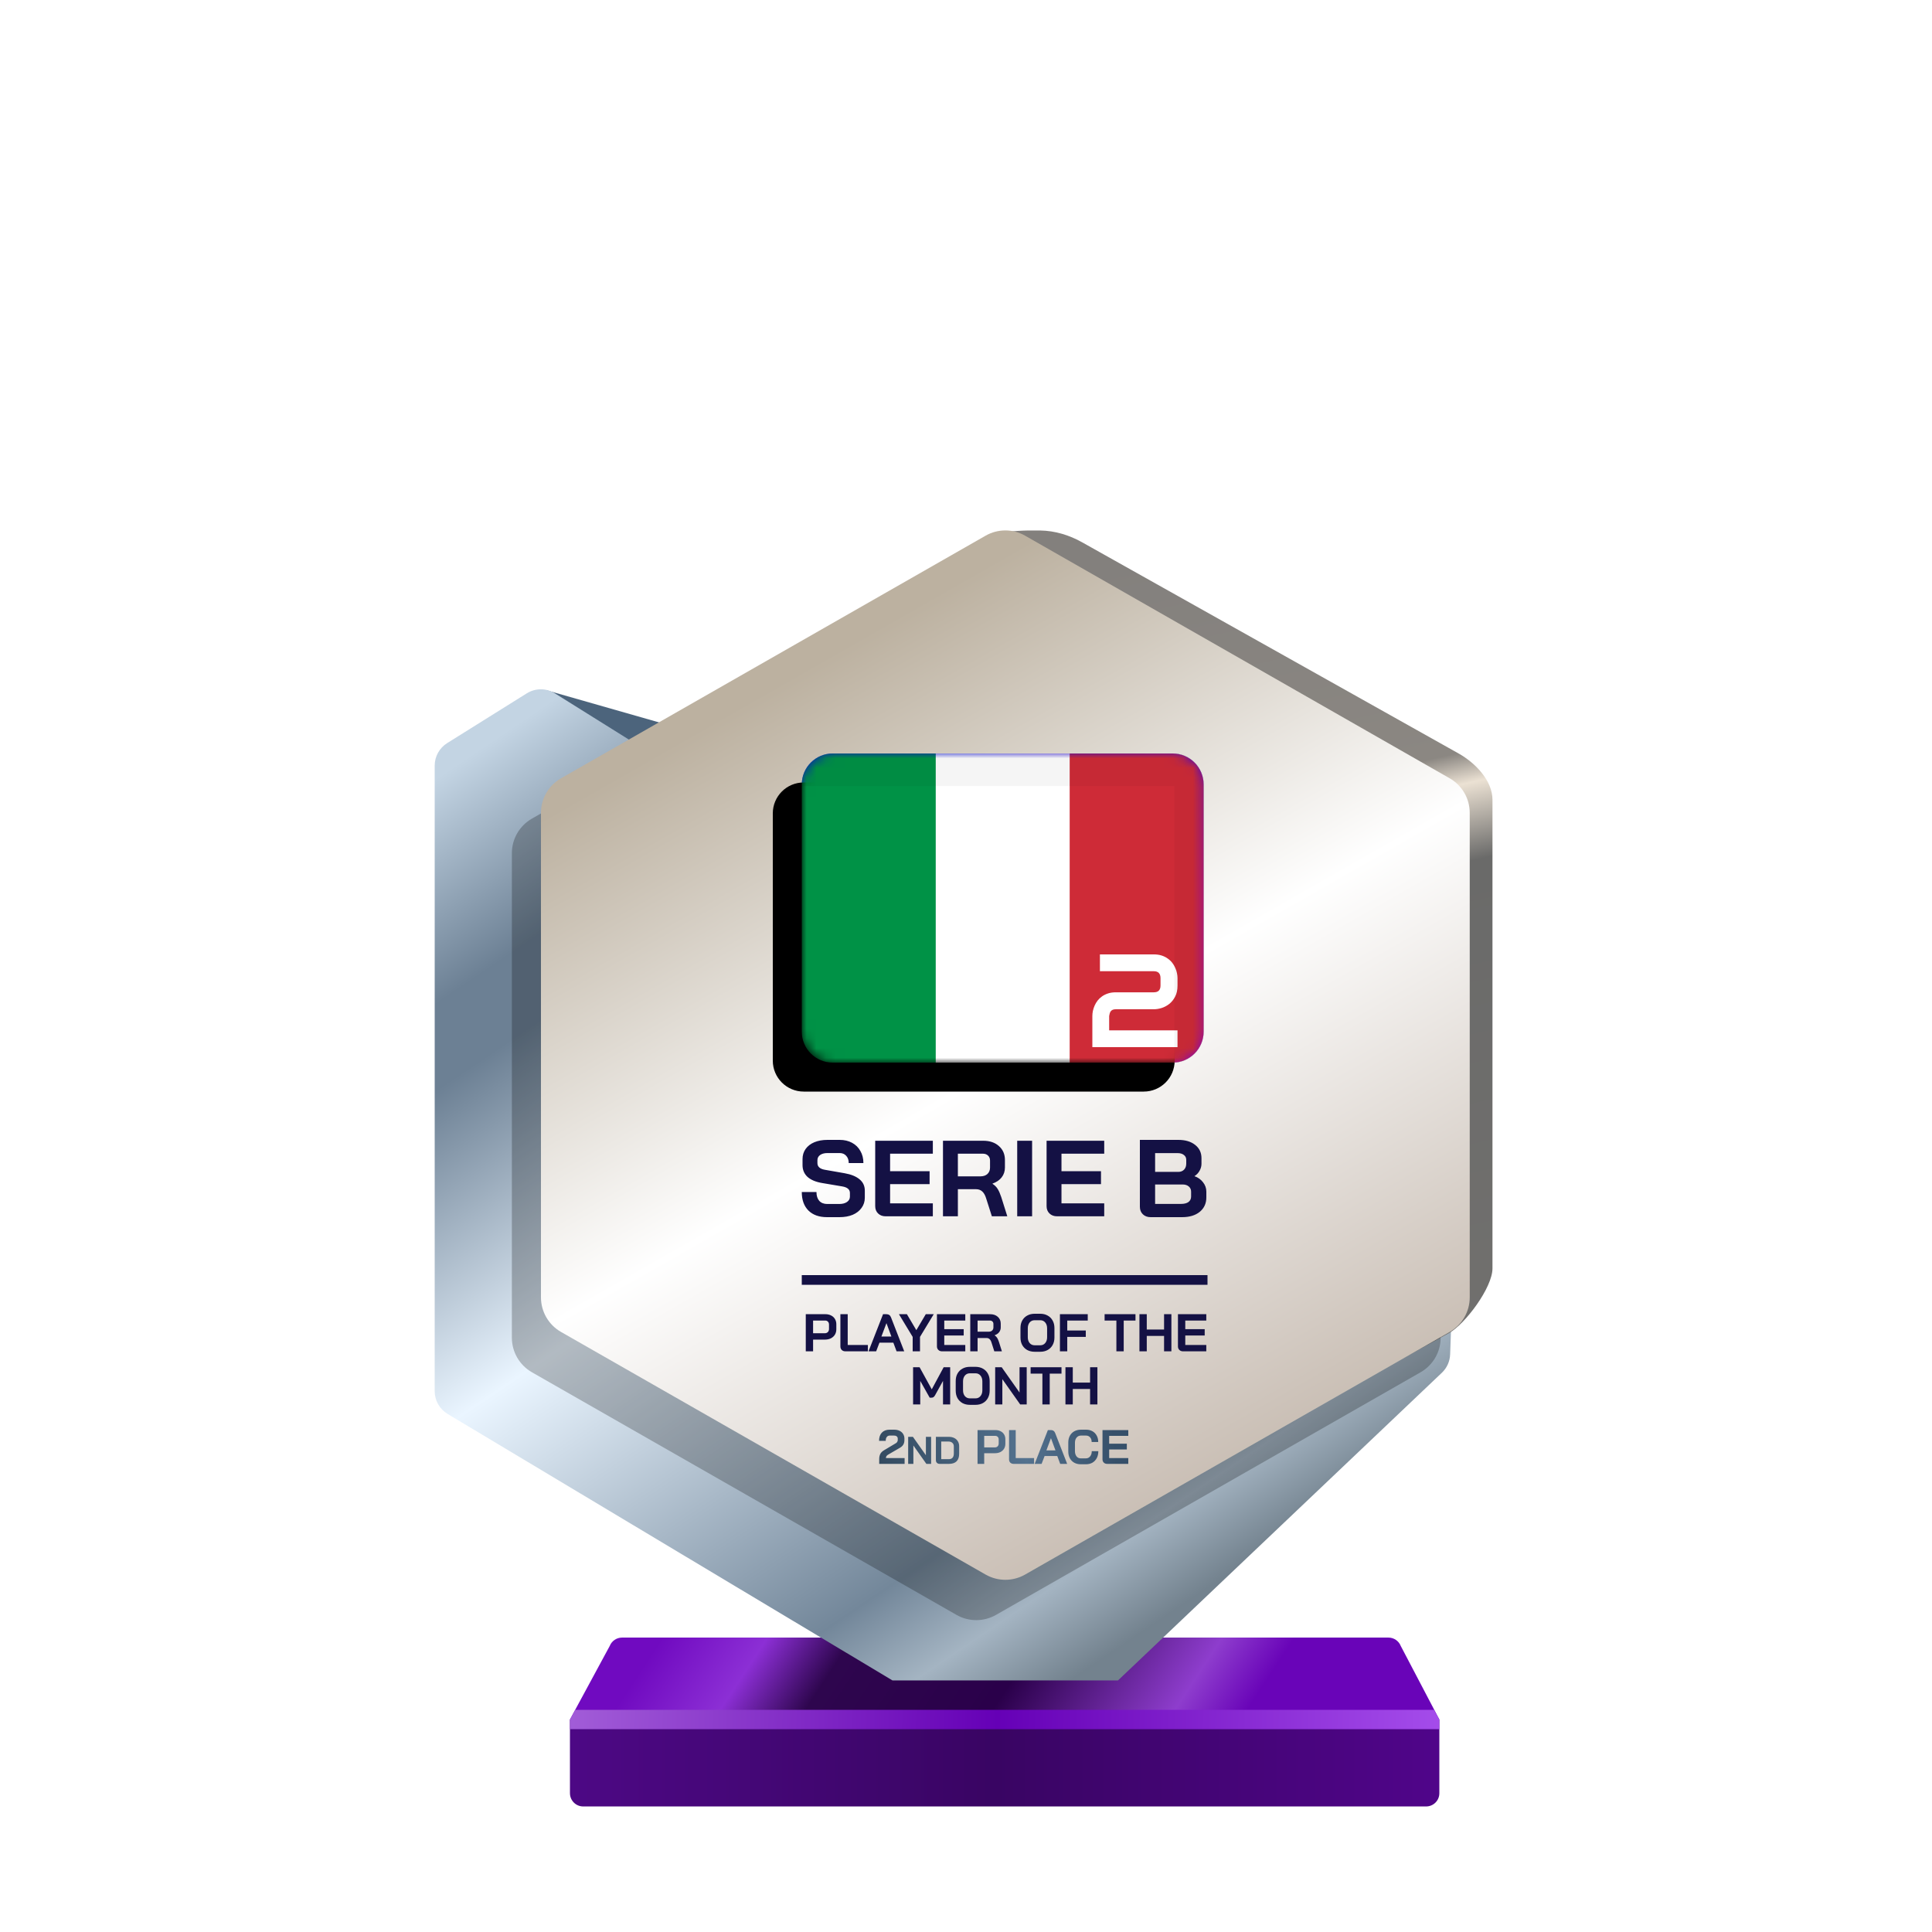
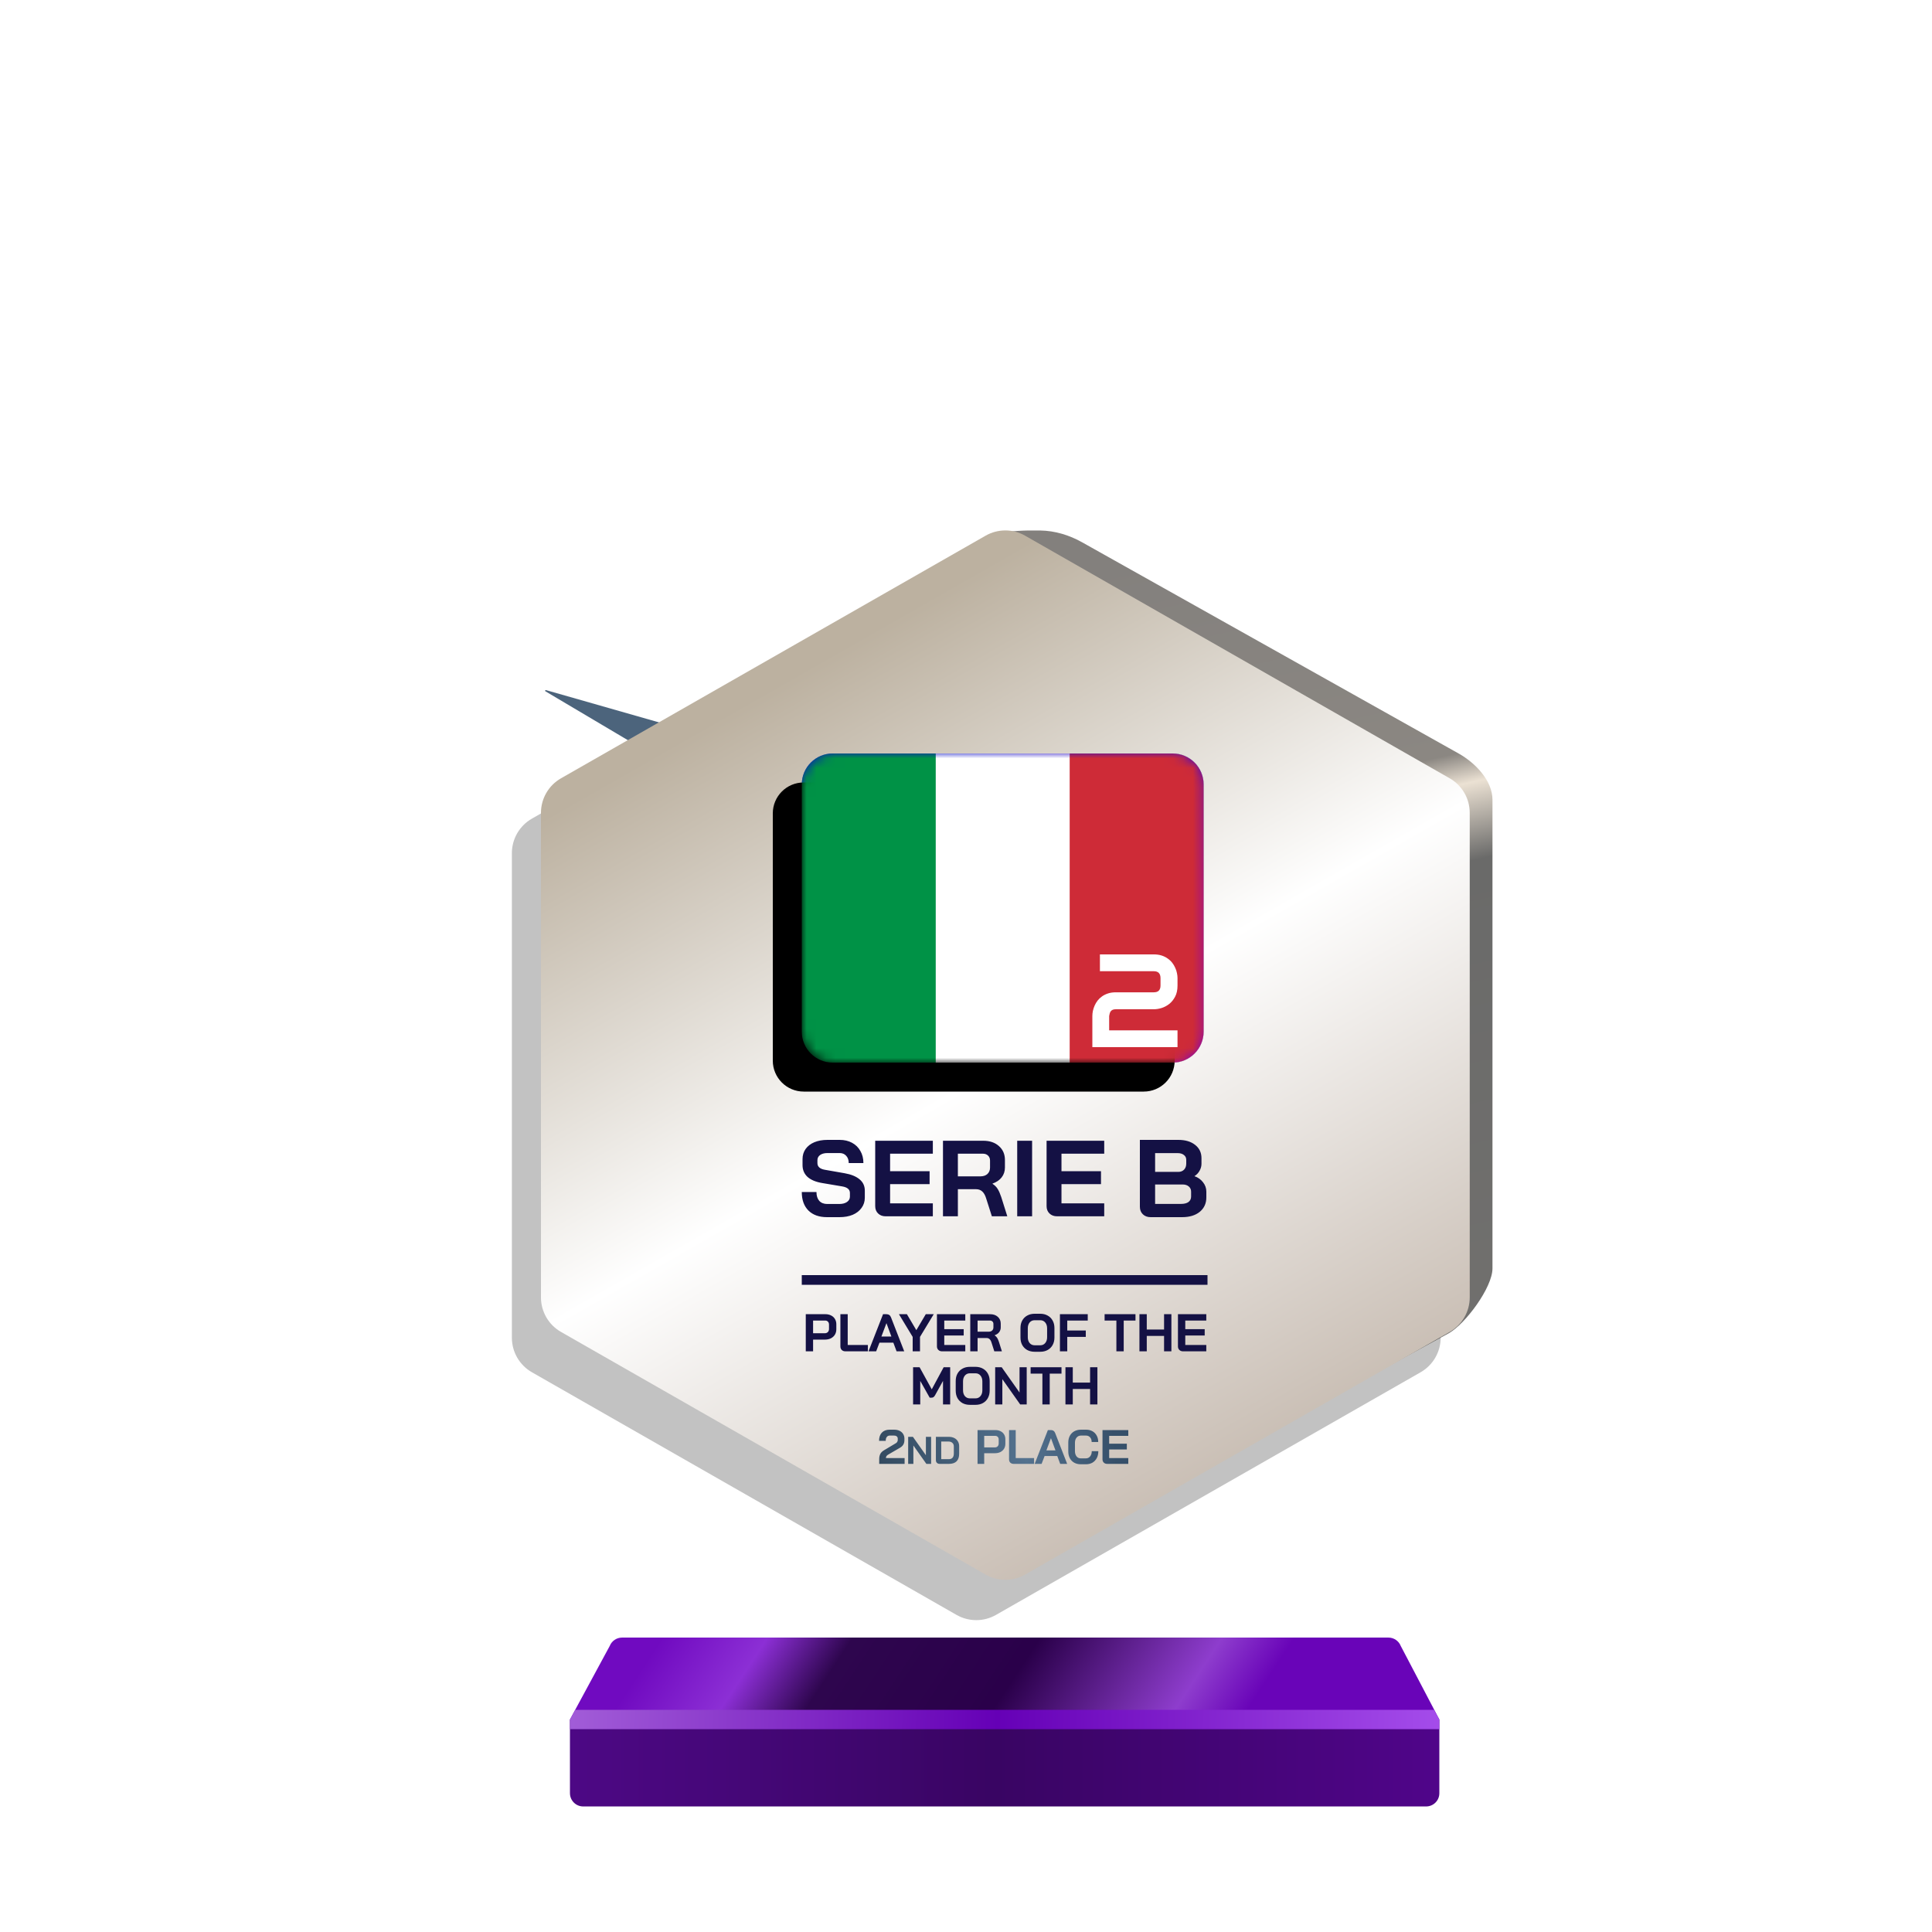
<svg xmlns="http://www.w3.org/2000/svg" xmlns:xlink="http://www.w3.org/1999/xlink" width="200px" height="200px" viewBox="0 0 200 200" version="1.1">
  <title>italy_2_silver_month</title>
  <defs>
    <linearGradient x1="7.778%" y1="48.193%" x2="80%" y2="52.643%" id="linearGradient-1">
      <stop stop-color="#700AC0" offset="0%" />
      <stop stop-color="#8C2FD5" offset="16.729%" />
      <stop stop-color="#2E064E" offset="30.206%" />
      <stop stop-color="#2A004A" offset="59.729%" />
      <stop stop-color="#8E3DCD" offset="88.523%" />
      <stop stop-color="#6904B8" offset="100%" />
    </linearGradient>
    <linearGradient x1="0%" y1="44.444%" x2="100%" y2="44.444%" id="linearGradient-2">
      <stop stop-color="#4D0885" offset="0%" />
      <stop stop-color="#390563" offset="49.007%" />
      <stop stop-color="#50058A" offset="100%" />
    </linearGradient>
    <linearGradient x1="0%" y1="49.975%" x2="101.111%" y2="50.025%" id="linearGradient-3">
      <stop stop-color="#A25DD8" offset="0%" />
      <stop stop-color="#6500B6" offset="48.57%" />
      <stop stop-color="#A64EEC" offset="100%" />
    </linearGradient>
    <linearGradient x1="1.629%" y1="7.962%" x2="64.193%" y2="98.797%" id="linearGradient-4">
      <stop stop-color="#C3D4E3" offset="0%" />
      <stop stop-color="#6C8094" offset="16.955%" />
      <stop stop-color="#6C8094" offset="23.415%" />
      <stop stop-color="#EAF5FF" offset="49.119%" />
      <stop stop-color="#73879A" offset="83.776%" />
      <stop stop-color="#A4B4C2" offset="92.087%" />
      <stop stop-color="#73828E" offset="100%" />
    </linearGradient>
    <linearGradient x1="53.535%" y1="0.09%" x2="63.301%" y2="84.266%" id="linearGradient-5">
      <stop stop-color="#83807D" offset="0%" />
      <stop stop-color="#8B8782" offset="30.989%" />
      <stop stop-color="#EBE1D3" offset="34.706%" />
      <stop stop-color="#6A6A69" offset="43.802%" />
      <stop stop-color="#71706E" offset="100%" />
    </linearGradient>
    <linearGradient x1="30.976%" y1="12.068%" x2="74.446%" y2="99.419%" id="linearGradient-6">
      <stop stop-color="#BCB1A0" offset="0%" />
      <stop stop-color="#FFFFFF" offset="44.34%" />
      <stop stop-color="#BEB1A5" offset="100%" />
    </linearGradient>
    <linearGradient x1="0%" y1="50.353%" x2="94.547%" y2="49.037%" id="linearGradient-7">
      <stop stop-color="#344B61" offset="0%" />
      <stop stop-color="#54728F" offset="62.083%" />
      <stop stop-color="#36506A" offset="100%" />
    </linearGradient>
    <linearGradient x1="9.615%" y1="21.893%" x2="57.693%" y2="81.065%" id="linearGradient-8">
      <stop stop-color="#0B12C6" offset="0%" />
      <stop stop-color="#8805B7" offset="100%" />
    </linearGradient>
    <path d="M0,3.2 C0,1.433 1.433,0 3.2,0 L38.4,0 C40.167,0 41.6,1.433 41.6,3.2 L41.6,28.8 C41.6,30.567 40.167,32 38.4,32 L3.2,32 C1.433,32 0,30.567 0,28.8 L0,3.2 Z" id="path-9" />
    <filter x="-3.6%" y="-4.7%" width="107.2%" height="109.4%" filterUnits="objectBoundingBox" id="filter-11">
      <feOffset dx="-3" dy="3" in="SourceAlpha" result="shadowOffsetInner1" />
      <feComposite in="shadowOffsetInner1" in2="SourceAlpha" operator="arithmetic" k2="-1" k3="1" result="shadowInnerInner1" />
      <feColorMatrix values="0 0 0 0 0   0 0 0 0 0   0 0 0 0 0  0 0 0 0.24 0" type="matrix" in="shadowInnerInner1" />
    </filter>
  </defs>
  <g id="italy_2_silver_month" stroke="none" stroke-width="1" fill="none" fill-rule="evenodd">
    <g id="euro_qualify_gold_shield" transform="translate(45, 54.91)" fill-rule="nonzero">
      <g id="trophy" transform="translate(0, -0)">
        <path d="M14,123.094 L18.119,115.479 C18.326,114.955 18.832,114.612 19.395,114.612 L98.73,114.612 C99.293,114.612 99.799,114.955 100.006,115.479 L104,123.094 L14,123.094 Z" id="Path" fill="url(#linearGradient-1)" />
        <path d="M14.002,130.72 L14,123.094 L104,123.094 L104,130.727 C104,131.485 103.385,132.094 102.626,132.094 L15.375,132.094 C14.616,132.094 14.002,131.479 14.002,130.72 Z" id="Path" fill="url(#linearGradient-2)" />
        <polygon id="Path" fill="url(#linearGradient-3)" points="14 123.094 14 124.094 104 124.094 104 123.094 103.452 122.094 14.55 122.094" />
        <path d="M11.464,16.654 L20.261,21.869 L24,20.094 L11.525,16.531 C11.446,16.499 11.391,16.61 11.464,16.654 Z" id="Path" fill="#4C647C" />
-         <path d="M0,24.345 L0,89.103 C0,90.068 0.507,90.963 1.335,91.459 L47.386,119.045 L70.736,119.045 L104.263,87.195 C104.783,86.701 105.089,86.023 105.116,85.305 L105.418,77.153 L59.061,101.876 L23.356,81.379 C22.503,80.889 21.976,79.98 21.976,78.996 L21.976,24.345 C21.976,23.398 21.488,22.518 20.685,22.016 L12.444,16.865 C11.553,16.308 10.423,16.308 9.532,16.865 L1.291,22.016 C0.488,22.518 0,23.398 0,24.345 Z" id="Path" fill="url(#linearGradient-4)" />
        <path d="M55.452,6.452 L55.452,23.273 L55.452,76.985 C55.447,77.345 55.386,77.705 55.452,78.059 L55.452,99.456 C56.143,103.174 64.863,105.097 68.146,103.221 L105,83.094 C106.712,82.116 109.5,78.37 109.5,76.399 L109.5,27.883 C109.5,25.898 107.73,24.067 106,23.094 L67.023,1.229 C65.692,0.482 64.208,0.031 62.683,0.006 C55.838,-0.108 55.107,1.508 55.452,6.452 Z" id="Path" fill="url(#linearGradient-5)" />
        <path d="M54.018,4.718 L10.065,29.833 C8.782,30.567 7.989,31.932 7.989,33.411 L7.989,83.569 C7.989,85.048 8.782,86.413 10.065,87.147 L54.018,112.263 C55.285,112.987 56.84,112.987 58.107,112.263 L102.059,87.147 C103.343,86.413 104.136,85.048 104.136,83.569 L104.136,33.411 C104.136,31.932 103.343,30.567 102.059,29.833 L58.107,4.718 C56.84,3.994 55.285,3.994 54.018,4.718 Z" id="Path" fill-opacity="0.24" fill="#000000" />
        <path d="M57.029,0.543 L13.076,25.659 C11.792,26.392 11,27.758 11,29.236 L11,79.394 C11,80.873 11.792,82.238 13.076,82.972 L57.029,108.088 C58.296,108.812 59.851,108.812 61.118,108.088 L105.07,82.972 C106.354,82.238 107.146,80.873 107.146,79.394 L107.146,29.236 C107.146,27.758 106.354,26.392 105.07,25.659 L61.118,0.543 C59.851,-0.181 58.296,-0.181 57.029,0.543 Z" id="Path" fill="url(#linearGradient-6)" />
        <path d="M38.413,81.134 L40.44,81.134 C40.663,81.134 40.861,81.178 41.033,81.266 C41.205,81.35 41.339,81.473 41.434,81.634 C41.53,81.791 41.577,81.973 41.577,82.178 L41.577,82.689 C41.577,82.901 41.528,83.09 41.429,83.255 C41.33,83.416 41.191,83.542 41.011,83.634 C40.836,83.722 40.63,83.766 40.396,83.766 L39.171,83.766 L39.171,84.98 L38.413,84.98 L38.413,81.134 Z M40.385,83.106 C40.513,83.106 40.618,83.066 40.698,82.985 C40.779,82.901 40.819,82.791 40.819,82.656 L40.819,82.211 C40.819,82.083 40.782,81.982 40.709,81.909 C40.639,81.832 40.546,81.793 40.429,81.793 L39.171,81.793 L39.171,83.106 L40.385,83.106 Z M42.53,84.98 C42.368,84.98 42.238,84.934 42.139,84.842 C42.044,84.747 41.997,84.623 41.997,84.469 L41.997,81.134 L42.755,81.134 L42.755,84.321 L44.843,84.321 L44.843,84.98 L42.53,84.98 Z M46.754,81.134 C46.992,81.134 47.153,81.244 47.237,81.464 L48.605,84.98 L47.814,84.98 L47.479,84.084 L46.04,84.084 L45.699,84.98 L44.908,84.98 L46.413,81.134 L46.754,81.134 Z M48.881,81.134 L49.859,82.788 L50.837,81.134 L51.661,81.134 L50.238,83.485 L50.238,84.98 L49.48,84.98 L49.48,83.485 L48.057,81.134 L48.881,81.134 Z M46.765,82.062 L46.243,83.447 L47.276,83.447 L46.765,82.062 Z M52.525,84.98 C52.368,84.98 52.239,84.932 52.141,84.837 C52.042,84.742 51.992,84.617 51.992,84.463 L51.992,81.134 L54.926,81.134 L54.926,81.793 L52.75,81.793 L52.75,82.683 L54.761,82.683 L54.761,83.343 L52.75,83.343 L52.75,84.321 L54.926,84.321 L54.926,84.98 L52.525,84.98 Z M55.442,81.134 L57.486,81.134 C57.819,81.134 58.087,81.224 58.288,81.403 C58.493,81.583 58.596,81.819 58.596,82.112 L58.596,82.496 C58.596,82.687 58.541,82.854 58.431,82.996 C58.325,83.136 58.169,83.242 57.964,83.315 L57.964,83.326 C58.081,83.403 58.169,83.491 58.228,83.59 C58.29,83.689 58.35,83.826 58.409,84.002 L58.717,84.98 L57.931,84.98 L57.64,84.068 C57.592,83.91 57.526,83.793 57.442,83.716 C57.358,83.639 57.253,83.601 57.129,83.601 L56.2,83.601 L56.2,84.98 L55.442,84.98 L55.442,81.134 Z M57.343,82.947 C57.497,82.947 57.618,82.907 57.706,82.826 C57.794,82.742 57.838,82.634 57.838,82.502 L57.838,82.145 C57.838,82.039 57.805,81.954 57.739,81.892 C57.673,81.826 57.585,81.793 57.475,81.793 L56.2,81.793 L56.2,82.947 L57.343,82.947 Z M62.105,85.024 C61.816,85.024 61.56,84.963 61.336,84.842 C61.116,84.718 60.944,84.546 60.82,84.326 C60.699,84.103 60.639,83.844 60.639,83.551 L60.639,82.562 C60.639,82.269 60.699,82.013 60.82,81.793 C60.944,81.57 61.116,81.398 61.336,81.277 C61.56,81.152 61.816,81.09 62.105,81.09 L62.688,81.09 C62.977,81.09 63.232,81.152 63.451,81.277 C63.675,81.398 63.847,81.57 63.968,81.793 C64.092,82.013 64.155,82.269 64.155,82.562 L64.155,83.551 C64.155,83.844 64.092,84.103 63.968,84.326 C63.847,84.546 63.675,84.718 63.451,84.842 C63.232,84.963 62.977,85.024 62.688,85.024 L62.105,85.024 Z M62.688,84.353 C62.9,84.353 63.071,84.277 63.199,84.123 C63.331,83.969 63.397,83.767 63.397,83.518 L63.397,82.595 C63.397,82.346 63.331,82.145 63.199,81.991 C63.071,81.837 62.9,81.76 62.688,81.76 L62.105,81.76 C61.893,81.76 61.721,81.837 61.589,81.991 C61.461,82.145 61.397,82.346 61.397,82.595 L61.397,83.518 C61.397,83.767 61.461,83.969 61.589,84.123 C61.721,84.277 61.893,84.353 62.105,84.353 L62.688,84.353 Z M64.724,81.134 L67.603,81.134 L67.603,81.793 L65.482,81.793 L65.482,82.826 L67.4,82.826 L67.4,83.485 L65.482,83.485 L65.482,84.98 L64.724,84.98 L64.724,81.134 Z M70.568,81.793 L69.348,81.793 L69.348,81.134 L72.545,81.134 L72.545,81.793 L71.326,81.793 L71.326,84.98 L70.568,84.98 L70.568,81.793 Z M72.954,81.134 L73.713,81.134 L73.713,82.722 L75.504,82.722 L75.504,81.134 L76.262,81.134 L76.262,84.98 L75.504,84.98 L75.504,83.381 L73.713,83.381 L73.713,84.98 L72.954,84.98 L72.954,81.134 Z M77.474,84.98 C77.316,84.98 77.188,84.932 77.089,84.837 C76.99,84.742 76.941,84.617 76.941,84.463 L76.941,81.134 L79.875,81.134 L79.875,81.793 L77.699,81.793 L77.699,82.683 L79.71,82.683 L79.71,83.343 L77.699,83.343 L77.699,84.321 L79.875,84.321 L79.875,84.98 L77.474,84.98 Z M49.522,86.628 L50.197,86.628 L51.455,88.914 L52.686,86.628 L53.362,86.628 L53.362,90.474 L52.62,90.474 L52.62,88.04 L51.812,89.501 C51.758,89.6 51.701,89.672 51.642,89.716 C51.587,89.756 51.523,89.776 51.45,89.776 L51.241,89.776 L50.263,88.04 L50.263,90.474 L49.522,90.474 L49.522,86.628 Z M55.401,90.518 C55.112,90.518 54.856,90.457 54.632,90.337 C54.413,90.212 54.24,90.04 54.116,89.82 C53.995,89.597 53.935,89.338 53.935,89.045 L53.935,88.056 C53.935,87.763 53.995,87.507 54.116,87.287 C54.24,87.064 54.413,86.892 54.632,86.771 C54.856,86.646 55.112,86.584 55.401,86.584 L55.984,86.584 C56.273,86.584 56.528,86.646 56.748,86.771 C56.971,86.892 57.143,87.064 57.264,87.287 C57.388,87.507 57.451,87.763 57.451,88.056 L57.451,89.045 C57.451,89.338 57.388,89.597 57.264,89.82 C57.143,90.04 56.971,90.212 56.748,90.337 C56.528,90.457 56.273,90.518 55.984,90.518 L55.401,90.518 Z M55.984,89.848 C56.196,89.848 56.367,89.771 56.495,89.617 C56.627,89.463 56.693,89.262 56.693,89.012 L56.693,88.089 C56.693,87.84 56.627,87.639 56.495,87.485 C56.367,87.331 56.196,87.254 55.984,87.254 L55.401,87.254 C55.189,87.254 55.017,87.331 54.885,87.485 C54.757,87.639 54.693,87.84 54.693,88.089 L54.693,89.012 C54.693,89.262 54.757,89.463 54.885,89.617 C55.017,89.771 55.189,89.848 55.401,89.848 L55.984,89.848 Z M58.02,86.628 L58.696,86.628 L60.542,89.243 L60.542,86.628 L61.284,86.628 L61.284,90.474 L60.608,90.474 L58.762,87.859 L58.762,90.474 L58.02,90.474 L58.02,86.628 Z M62.909,87.287 L61.689,87.287 L61.689,86.628 L64.886,86.628 L64.886,87.287 L63.667,87.287 L63.667,90.474 L62.909,90.474 L62.909,87.287 Z M65.295,86.628 L66.054,86.628 L66.054,88.216 L67.845,88.216 L67.845,86.628 L68.603,86.628 L68.603,90.474 L67.845,90.474 L67.845,88.875 L66.054,88.875 L66.054,90.474 L65.295,90.474 L65.295,86.628 Z M38,78.09 C38,78.09 38,77.866 38,77.59 C38,77.314 38,77.09 38,77.09 L80,77.09 L80,77.59 L80,78.09 L38,78.09 Z" id="Combined-Shape" fill="#141144" />
        <path d="M46.015,96.13 C46.015,95.93 46.052,95.757 46.125,95.61 C46.198,95.463 46.323,95.337 46.5,95.23 L47.74,94.49 C47.8,94.457 47.847,94.41 47.88,94.35 C47.917,94.29 47.935,94.23 47.935,94.17 L47.935,94.01 C47.935,93.917 47.9,93.842 47.83,93.785 C47.763,93.728 47.675,93.7 47.565,93.7 L47.105,93.7 C46.975,93.7 46.873,93.748 46.8,93.845 C46.727,93.938 46.69,94.072 46.69,94.245 L46,94.245 C46,93.882 46.097,93.598 46.29,93.395 C46.483,93.192 46.752,93.09 47.095,93.09 L47.565,93.09 C47.775,93.09 47.96,93.128 48.12,93.205 C48.28,93.282 48.403,93.39 48.49,93.53 C48.58,93.67 48.625,93.83 48.625,94.01 L48.625,94.17 C48.625,94.35 48.587,94.505 48.51,94.635 C48.437,94.762 48.32,94.872 48.16,94.965 L46.955,95.665 C46.875,95.712 46.813,95.763 46.77,95.82 C46.73,95.877 46.71,95.947 46.71,96.03 L48.645,96.03 L48.645,96.63 L46.015,96.63 L46.015,96.13 Z M49.013,93.83 L49.505,93.83 L50.849,95.734 L50.849,93.83 L51.389,93.83 L51.389,96.63 L50.897,96.63 L49.553,94.726 L49.553,96.63 L49.013,96.63 L49.013,93.83 Z M52.272,96.63 C52.157,96.63 52.064,96.595 51.992,96.526 C51.92,96.457 51.884,96.366 51.884,96.254 L51.884,93.83 L53.22,93.83 C53.434,93.83 53.62,93.87 53.78,93.95 C53.943,94.03 54.068,94.143 54.156,94.29 C54.247,94.437 54.292,94.606 54.292,94.798 L54.292,95.582 C54.292,95.926 54.203,96.187 54.024,96.366 C53.846,96.542 53.583,96.63 53.236,96.63 L52.272,96.63 Z M53.22,96.142 C53.391,96.142 53.52,96.093 53.608,95.994 C53.696,95.895 53.74,95.75 53.74,95.558 L53.74,94.822 C53.74,94.67 53.691,94.549 53.592,94.458 C53.493,94.365 53.364,94.318 53.204,94.318 L52.436,94.318 L52.436,96.142 L53.22,96.142 Z M56.195,93.13 L58.04,93.13 C58.244,93.13 58.424,93.17 58.58,93.25 C58.737,93.327 58.859,93.438 58.945,93.585 C59.032,93.728 59.075,93.893 59.075,94.08 L59.075,94.545 C59.075,94.738 59.03,94.91 58.94,95.06 C58.85,95.207 58.724,95.322 58.56,95.405 C58.4,95.485 58.214,95.525 58,95.525 L56.885,95.525 L56.885,96.63 L56.195,96.63 L56.195,93.13 Z M57.99,94.925 C58.107,94.925 58.202,94.888 58.275,94.815 C58.349,94.738 58.385,94.638 58.385,94.515 L58.385,94.11 C58.385,93.993 58.352,93.902 58.285,93.835 C58.222,93.765 58.137,93.73 58.03,93.73 L56.885,93.73 L56.885,94.925 L57.99,94.925 Z M59.942,96.63 C59.795,96.63 59.677,96.588 59.587,96.505 C59.5,96.418 59.457,96.305 59.457,96.165 L59.457,93.13 L60.147,93.13 L60.147,96.03 L62.047,96.03 L62.047,96.63 L59.942,96.63 Z M64.447,95.815 L63.137,95.815 L62.827,96.63 L62.107,96.63 L63.477,93.13 L63.787,93.13 C64.003,93.13 64.15,93.23 64.227,93.43 L65.472,96.63 L64.752,96.63 L64.447,95.815 Z M63.322,95.235 L64.262,95.235 L63.797,93.975 L63.792,93.975 L63.322,95.235 Z M66.878,96.67 C66.621,96.67 66.394,96.615 66.198,96.505 C66.004,96.395 65.854,96.24 65.748,96.04 C65.641,95.837 65.588,95.603 65.588,95.34 L65.588,94.42 C65.588,94.157 65.641,93.925 65.748,93.725 C65.858,93.522 66.011,93.365 66.208,93.255 C66.408,93.145 66.638,93.09 66.898,93.09 L67.428,93.09 C67.678,93.09 67.898,93.143 68.088,93.25 C68.278,93.357 68.424,93.507 68.528,93.7 C68.634,93.89 68.688,94.112 68.688,94.365 L68.008,94.365 C68.008,94.165 67.954,94.005 67.848,93.885 C67.741,93.762 67.601,93.7 67.428,93.7 L66.898,93.7 C66.711,93.7 66.561,93.77 66.448,93.91 C66.334,94.047 66.278,94.227 66.278,94.45 L66.278,95.31 C66.278,95.533 66.333,95.715 66.443,95.855 C66.553,95.992 66.698,96.06 66.878,96.06 L67.418,96.06 C67.594,96.06 67.738,95.992 67.848,95.855 C67.961,95.718 68.018,95.538 68.018,95.315 L68.698,95.315 C68.698,95.585 68.644,95.823 68.538,96.03 C68.431,96.233 68.281,96.392 68.088,96.505 C67.894,96.615 67.671,96.67 67.418,96.67 L66.878,96.67 Z M69.615,96.63 C69.472,96.63 69.355,96.587 69.265,96.5 C69.175,96.413 69.13,96.3 69.13,96.16 L69.13,93.13 L71.8,93.13 L71.8,93.73 L69.82,93.73 L69.82,94.54 L71.65,94.54 L71.65,95.14 L69.82,95.14 L69.82,96.03 L71.8,96.03 L71.8,96.63 L69.615,96.63 Z" id="Combined-Shape" fill="url(#linearGradient-7)" />
      </g>
    </g>
    <path d="M85.615,126 C84.795,126 84.155,125.773 83.693,125.319 C83.231,124.857 83,124.216 83,123.397 L84.52,123.397 C84.52,123.784 84.616,124.089 84.81,124.313 C85.011,124.529 85.287,124.637 85.637,124.637 L86.877,124.637 C87.205,124.637 87.469,124.57 87.67,124.436 C87.879,124.294 87.983,124.108 87.983,123.877 L87.983,123.497 C87.983,123.132 87.715,122.905 87.179,122.816 L85.123,122.469 C84.453,122.358 83.942,122.145 83.592,121.832 C83.25,121.512 83.078,121.106 83.078,120.615 L83.078,119.989 C83.078,119.594 83.183,119.248 83.391,118.95 C83.607,118.644 83.909,118.41 84.296,118.246 C84.691,118.082 85.145,118 85.659,118 L86.922,118 C87.406,118 87.834,118.1 88.207,118.302 C88.579,118.503 88.866,118.786 89.067,119.151 C89.276,119.508 89.38,119.925 89.38,120.402 L87.86,120.402 C87.86,120.089 87.775,119.84 87.603,119.654 C87.432,119.46 87.205,119.363 86.922,119.363 L85.659,119.363 C85.346,119.363 85.093,119.43 84.899,119.564 C84.713,119.698 84.62,119.877 84.62,120.1 L84.62,120.402 C84.62,120.775 84.877,121.005 85.391,121.095 L87.436,121.453 C88.114,121.572 88.631,121.784 88.989,122.089 C89.346,122.387 89.525,122.775 89.525,123.251 L89.525,123.989 C89.525,124.384 89.413,124.734 89.19,125.039 C88.974,125.344 88.669,125.583 88.274,125.754 C87.879,125.918 87.421,126 86.899,126 L85.615,126 Z M91.684,125.911 C91.364,125.911 91.103,125.814 90.902,125.62 C90.701,125.427 90.601,125.173 90.601,124.86 L90.601,118.089 L96.567,118.089 L96.567,119.43 L92.143,119.43 L92.143,121.24 L96.232,121.24 L96.232,122.581 L92.143,122.581 L92.143,124.57 L96.567,124.57 L96.567,125.911 L91.684,125.911 Z M97.617,118.089 L101.773,118.089 C102.451,118.089 102.995,118.272 103.404,118.637 C103.821,119.002 104.03,119.482 104.03,120.078 L104.03,120.86 C104.03,121.248 103.918,121.587 103.695,121.877 C103.479,122.16 103.162,122.376 102.745,122.525 L102.745,122.547 C102.983,122.704 103.162,122.883 103.281,123.084 C103.408,123.285 103.531,123.564 103.65,123.922 L104.276,125.911 L102.678,125.911 L102.086,124.056 C101.989,123.736 101.855,123.497 101.684,123.341 C101.512,123.184 101.3,123.106 101.047,123.106 L99.159,123.106 L99.159,125.911 L97.617,125.911 L97.617,118.089 Z M101.483,121.776 C101.795,121.776 102.041,121.695 102.22,121.531 C102.399,121.359 102.488,121.14 102.488,120.871 L102.488,120.145 C102.488,119.929 102.421,119.758 102.287,119.631 C102.153,119.497 101.974,119.43 101.751,119.43 L99.159,119.43 L99.159,121.776 L101.483,121.776 Z M105.301,118.089 L106.843,118.089 L106.843,125.911 L105.301,125.911 L105.301,118.089 Z M109.426,125.911 C109.106,125.911 108.845,125.814 108.644,125.62 C108.443,125.427 108.342,125.173 108.342,124.86 L108.342,118.089 L114.309,118.089 L114.309,119.43 L109.884,119.43 L109.884,121.24 L113.974,121.24 L113.974,122.581 L109.884,122.581 L109.884,124.57 L114.309,124.57 L114.309,125.911 L109.426,125.911 Z M119.109,126 C118.781,126 118.514,125.901 118.309,125.703 C118.103,125.505 118,125.246 118,124.926 L118,118 L121.977,118 C122.701,118 123.28,118.171 123.714,118.514 C124.156,118.857 124.377,119.318 124.377,119.897 L124.377,120.469 C124.377,120.72 124.312,120.96 124.183,121.189 C124.061,121.417 123.886,121.604 123.657,121.749 L123.657,121.76 C124.023,121.889 124.316,122.099 124.537,122.388 C124.766,122.678 124.88,123.002 124.88,123.36 L124.88,123.954 C124.88,124.579 124.651,125.078 124.194,125.451 C123.745,125.817 123.135,126 122.366,126 L119.109,126 Z M121.977,121.314 C122.221,121.314 122.419,121.238 122.571,121.086 C122.724,120.926 122.8,120.716 122.8,120.457 L122.8,120.069 C122.8,119.855 122.72,119.688 122.56,119.566 C122.4,119.436 122.187,119.371 121.92,119.371 L119.577,119.371 L119.577,121.314 L121.977,121.314 Z M122.251,124.629 C122.587,124.629 122.846,124.564 123.029,124.434 C123.211,124.297 123.303,124.107 123.303,123.863 L123.303,123.36 C123.303,123.139 123.223,122.96 123.063,122.823 C122.903,122.686 122.69,122.617 122.423,122.617 L119.577,122.617 L119.577,124.629 L122.251,124.629 Z" id="Combined-Shape" fill="#141144" fill-rule="nonzero" />
    <g id="Path-+-Shape-+-Path-159-Mask" transform="translate(83, 78)">
      <mask id="mask-10" fill="white">
        <use xlink:href="#path-9" />
      </mask>
      <g id="Mask" fill-rule="nonzero">
        <use fill="url(#linearGradient-8)" xlink:href="#path-9" />
        <use fill="black" fill-opacity="1" filter="url(#filter-11)" xlink:href="#path-9" />
      </g>
      <g id="flag" mask="url(#mask-10)" fill-rule="nonzero">
        <path d="M38.4,0 L3.2,0 C1.433,0 0,1.433 0,3.2 L0,28.8 C0,30.567 1.433,32 3.2,32 L38.4,32 C40.167,32 41.6,30.567 41.6,28.8 L41.6,3.2 C41.6,1.433 40.167,0 38.4,0 Z" id="Path" fill="#009246" />
        <path d="M38.4,0 L13.867,0 L13.867,32 L38.4,32 C40.168,32 41.6,30.567 41.6,28.8 L41.6,3.2 C41.6,1.433 40.168,0 38.4,0 Z" id="Path" fill="#FFFFFF" />
        <path d="M38.4,0 L27.733,0 L27.733,32 L38.4,32 C40.167,32 41.6,30.567 41.6,28.8 L41.6,3.2 C41.6,1.433 40.167,0 38.4,0 Z" id="Path" fill="#CE2B37" />
        <path d="M38.896,30.4 L30.08,30.4 L30.08,27.18 C30.08,27.015 30.098,26.841 30.133,26.658 C30.173,26.47 30.234,26.285 30.314,26.102 C30.394,25.919 30.497,25.745 30.622,25.58 C30.751,25.415 30.905,25.27 31.084,25.145 C31.267,25.015 31.477,24.913 31.713,24.837 C31.95,24.761 32.217,24.723 32.516,24.723 L36.44,24.723 C36.676,24.723 36.85,24.665 36.962,24.549 C37.078,24.428 37.136,24.254 37.136,24.027 L37.136,23.257 C37.136,23.02 37.078,22.842 36.962,22.721 C36.846,22.601 36.676,22.541 36.453,22.541 L30.863,22.541 L30.863,20.8 L36.453,20.8 C36.748,20.8 37.013,20.838 37.25,20.914 C37.486,20.99 37.694,21.092 37.872,21.222 C38.055,21.347 38.211,21.492 38.341,21.657 C38.47,21.822 38.575,21.996 38.655,22.179 C38.74,22.358 38.8,22.541 38.836,22.728 C38.876,22.911 38.896,23.083 38.896,23.244 L38.896,24.027 C38.896,24.478 38.814,24.859 38.649,25.172 C38.488,25.48 38.285,25.732 38.04,25.928 C37.794,26.12 37.528,26.26 37.243,26.35 C36.962,26.435 36.698,26.477 36.453,26.477 L32.516,26.477 C32.374,26.477 32.26,26.497 32.175,26.537 C32.09,26.577 32.023,26.631 31.974,26.698 C31.93,26.765 31.896,26.841 31.874,26.926 C31.852,27.01 31.834,27.095 31.82,27.18 L31.82,28.659 L38.896,28.659 L38.896,30.4 Z" id="Path" fill="#FFFFFF" />
      </g>
-       <path d="M0.007,3.364 L0.007,3.305 C0.007,1.483 1.485,0.005 3.307,0.005 L38.313,0.005 C40.136,0.005 41.613,1.483 41.613,3.305 L41.613,28.953 C41.613,30.636 40.249,32.001 38.565,32.001 L38.565,32.001 L38.565,32.001 L38.565,3.364 L0.007,3.364 Z" id="Path-159" fill="#000000" opacity="0.2" mask="url(#mask-10)" />
    </g>
  </g>
</svg>